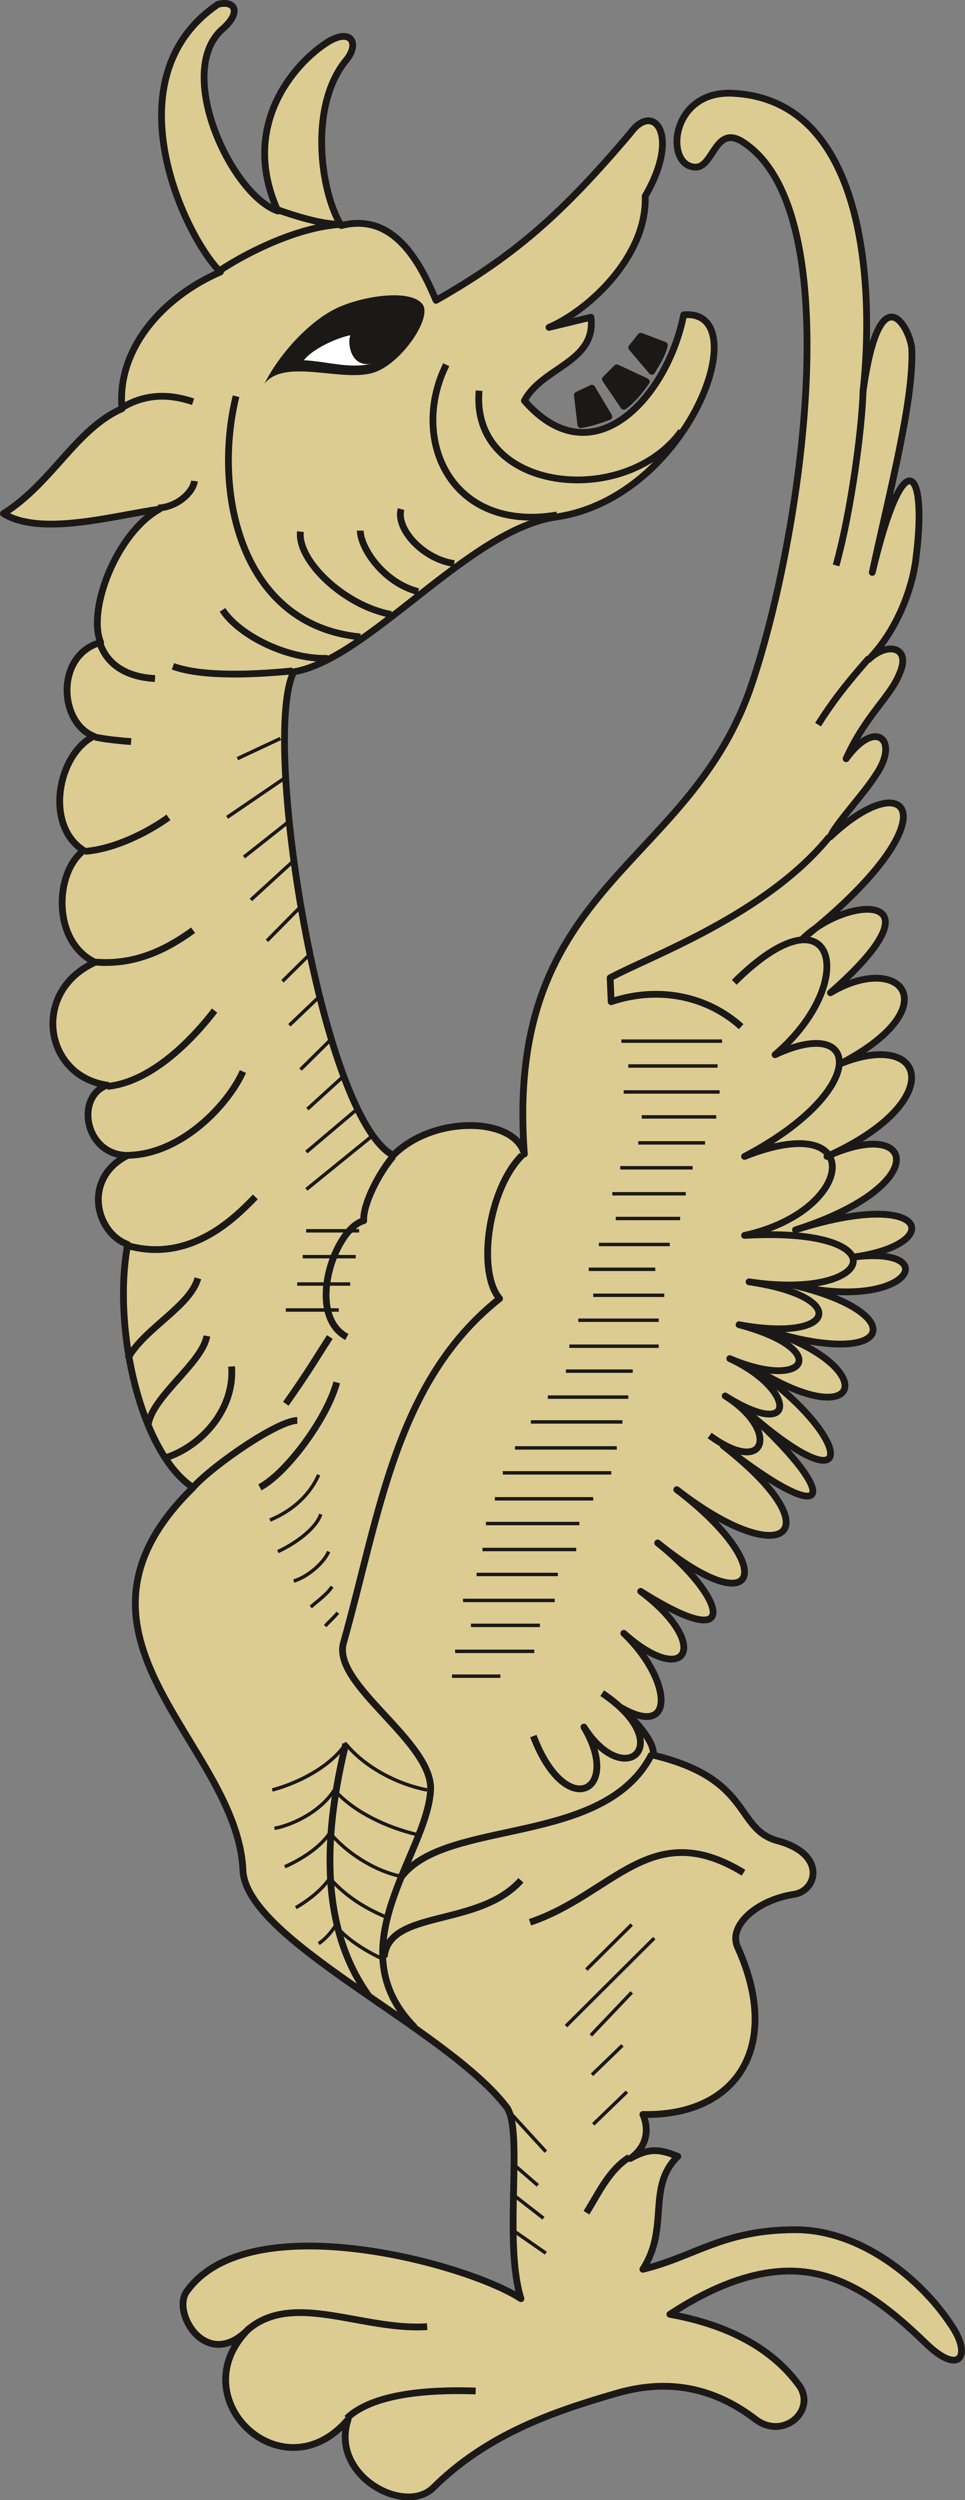
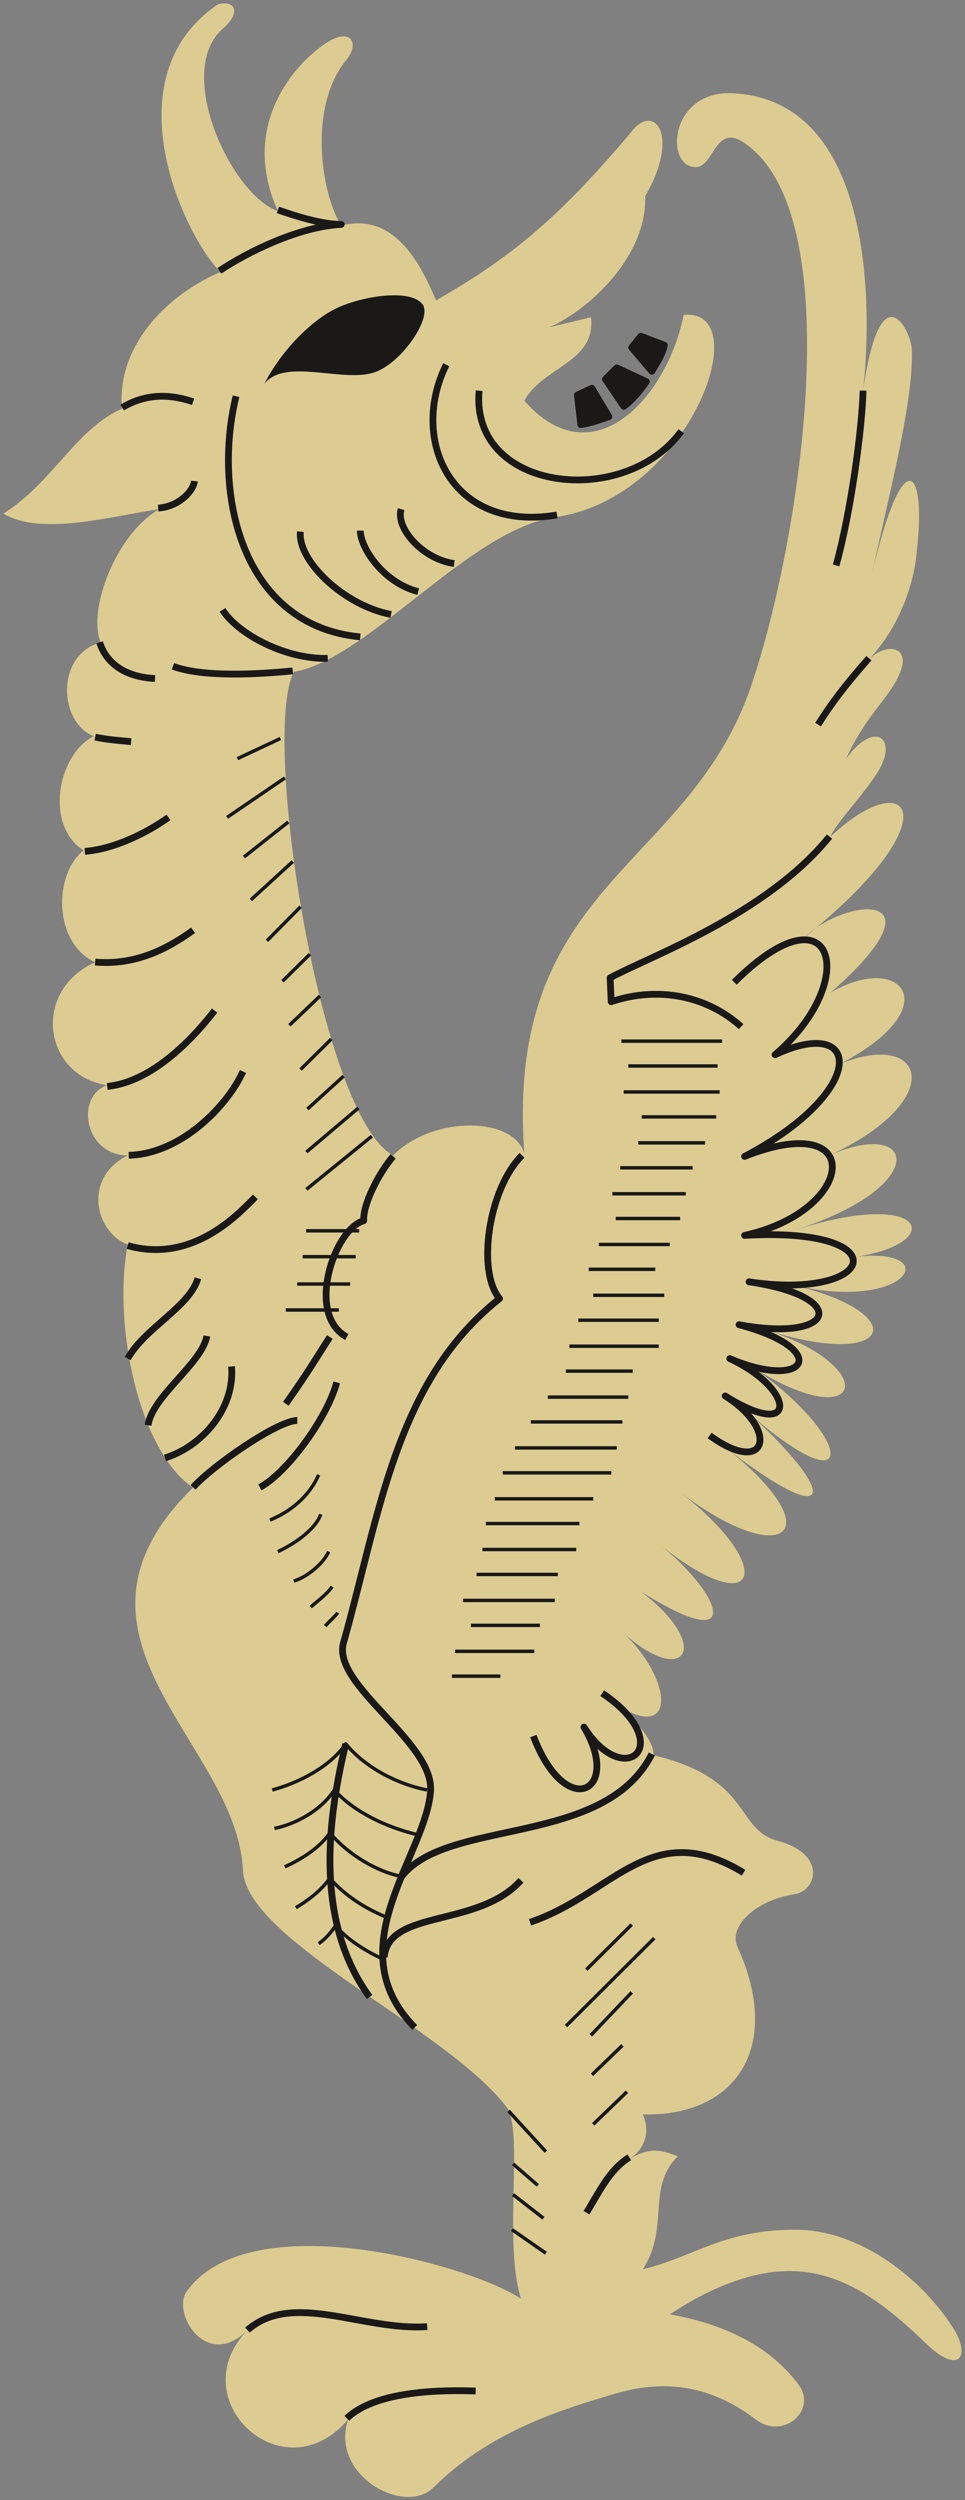
<svg xmlns="http://www.w3.org/2000/svg" xml:space="preserve" width="92.51mm" height="905.764" fill-rule="evenodd" stroke-linejoin="round" stroke-width="28.222" preserveAspectRatio="xMidYMid" version="1.2" viewBox="0 0 9251 23965">
  <rect x="0" y="0" width="9251" height="23965" fill="#808080" stroke="none" />
  <defs class="ClipPathGroup">
    <clipPath id="a" clipPathUnits="userSpaceOnUse">
      <path d="M0 0h9251v23965H0z" />
    </clipPath>
  </defs>
  <g class="SlideGroup">
    <g class="Slide" clip-path="url(#a)">
      <g class="Page">
        <g class="com.sun.star.drawing.ClosedBezierShape">
          <path fill="none" d="M5502 3190h901v914h-901z" class="BoundingBox" />
          <path fill="#1B1918" d="m5535 3787 139-66 163 273c-87 31-183 64-269 76l-33-283Zm0 0Zm269-152 109-109 283 132c-66 96-140 183-216 237l-176-260Zm0 0Zm339-412-87 109 193 227c43-76 99-154 120-250l-226-86Z" />
          <path fill="none" stroke="#1B1918" stroke-linecap="round" stroke-width="65" d="m5535 3787 139-66 163 273c-87 31-183 64-269 76l-33-283Zm269-152 109-109 283 132c-66 96-140 183-216 237l-176-260Zm339-412-87 109 193 227c43-76 99-154 120-250l-226-86Z" />
        </g>
        <g class="com.sun.star.drawing.ClosedBezierShape">
-           <path fill="none" d="M0-1h9252v23969H0z" class="BoundingBox" />
          <path fill="#DCCC91" d="M3337 23192c-630 737-1615-206-955-866-399 411-737-153-594-358 594-844 2695-270 3206 66-173-554 33-1626-142-1842-585-757-2490-1592-2523-2263-54-1224-1938-2240-478-3670-498-325-777-1517-627-2330-313-117-432-638 0-854-412 0-508-564-196-673-604-86-734-897-117-1178-411-196-391-856-109-1072-378-239-249-922 97-1095-336-130-369-780 66-899-130-313 152-1049 564-1278-455 66-1138 262-1496 43 467-292 693-810 1137-1006-53-553 369-1061 943-1310-348-346-1062-1862-23-2566 162-42 229 77 43 237-465 411 86 1592 531 1745-368-813 152-1408 467-1613 237-153 323 10 183 172-358 445-239 1268-43 1580 508-129 757 358 909 717 748-425 1203-823 1863-1603 219-305 488 10 142 604 21 574-541 1095-922 1258l402-97c53 432-465 475-638 800 661 757 1374-43 1527-823 713-66 53 1755-1225 1938-834 120-1799 1364-2513 1484-315 627 259 4267 953 4635 388-391 1169-368 1258-13-195-2618 1600-2727 2187-4526 465-1394 930-4480-76-5164-292-205-292 259-488 229-282-33-216-749 389-706 1310 76 1333 1984 1234 2860 163-1171 455-597 468-412 20 488-206 1342-379 2144 302-1277 528-1008 422-162-23 249-153 683-455 995 183-172 412-119 292 143-86 215-325 398-510 810 282-389 510-183 294 142-119 193-401 488-444 605 757-714 1191-183-262 975 424-412 1387-465 262 521 681-402 1135 139 96 680 833-335 1029 369-129 889 856-391 1018 282-302 704 1287-412 1440 140 561 260 866-108 541 531-574 272 1138 269 955 823-292 421 1138 348 965 1039-97 369 976 683 1029 1397-109 378 953 846 909 1224-183 368 1082 846 574 1215-444 422 985 749 790 1301-183 511 617 487 853 1105-163 464 691 521 432 933-162 402 454 432 508 1018-23 714 142 129 325 335 305 454 962 229 777 716 1201 823 465 130 368 478 150 511-356 53-638 302-541 508 434 962-20 1623-909 1602 66 153 33 315-120 422 186-107 292-86 455-20-302 292-76 680-335 1082 497-120 769-379 1463-379 627 0 1201 475 1483 899 216 303 96 508-229 194-358-346-746-661-1224-694-432-30-876 175-1234 412 607 109 1008 358 1247 693 150 239-163 511-424 315-356-272-790-412-1342-249-596 173-1234 389-1756 909-282 259-985-129-810-660Z" />
-           <path fill="none" stroke="#1B1918" stroke-linecap="round" stroke-width="65" d="M3337 23192c-630 737-1615-206-955-866-399 411-737-153-594-358 594-844 2695-270 3206 66-173-554 33-1626-142-1842-585-757-2490-1592-2523-2263-54-1224-1938-2240-478-3670-498-325-777-1517-627-2330-313-117-432-638 0-854-412 0-508-564-196-673-604-86-734-897-117-1178-411-196-391-856-109-1072-378-239-249-922 97-1095-336-130-369-780 66-899-130-313 152-1049 564-1278-455 66-1138 262-1496 43 467-292 693-810 1137-1006-53-553 369-1061 943-1310-348-346-1062-1862-23-2566 162-42 229 77 43 237-465 411 86 1592 531 1745-368-813 152-1408 467-1613 237-153 323 10 183 172-358 445-239 1268-43 1580 508-129 757 358 909 717 748-425 1203-823 1863-1603 219-305 488 10 142 604 21 574-541 1095-922 1258l402-97c53 432-465 475-638 800 661 757 1374-43 1527-823 713-66 53 1755-1225 1938-834 120-1799 1364-2513 1484-315 627 259 4267 953 4635 388-391 1169-368 1258-13-195-2618 1600-2727 2187-4526 465-1394 930-4480-76-5164-292-205-292 259-488 229-282-33-216-749 389-706 1310 76 1333 1984 1234 2860 163-1171 455-597 468-412 20 488-206 1342-379 2144 302-1277 528-1008 422-162-23 249-153 683-455 995 183-172 412-119 292 143-86 215-325 398-510 810 282-389 510-183 294 142-119 193-401 488-444 605 757-714 1191-183-262 975 424-412 1387-465 262 521 681-402 1135 139 96 680 833-335 1029 369-129 889 856-391 1018 282-302 704 1287-412 1440 140 561 260 866-108 541 531-574 272 1138 269 955 823-292 421 1138 348 965 1039-97 369 976 683 1029 1397-109 378 953 846 909 1224-183 368 1082 846 574 1215-444 422 985 749 790 1301-183 511 617 487 853 1105-163 464 691 521 432 933-162 402 454 432 508 1018-23 714 142 129 325 335 305 454 962 229 777 716 1201 823 465 130 368 478 150 511-356 53-638 302-541 508 434 962-20 1623-909 1602 66 153 33 315-120 422 186-107 292-86 455-20-302 292-76 680-335 1082 497-120 769-379 1463-379 627 0 1201 475 1483 899 216 303 96 508-229 194-358-346-746-661-1224-694-432-30-876 175-1234 412 607 109 1008 358 1247 693 150 239-163 511-424 315-356-272-790-412-1342-249-596 173-1234 389-1756 909-282 259-985-129-810-660Z" />
        </g>
        <g fill="none" class="com.sun.star.drawing.OpenBezierShape">
          <path d="M2571 11781h3719v9835H2571z" class="BoundingBox" />
          <path stroke="#1B1918" stroke-width="33" d="m6056 18448-435 432m651-302-846 843m630-323-392 412m303 96-292 282m335 163-323 312m-779 1009 325 226m-315-562 292 227m-292-521 238 206m-281-714 358 391m-2503-2731c172-76 345-193 432-325 195 229 467 369 660 412m-986 305c132-77 249-173 326-282 142 162 325 282 530 368m-637 259c63-43 119-107 162-173 107 130 280 239 442 315m-1028-1247c162-30 434-150 574-368 195 218 510 358 779 424m-1374-424c239-64 552-216 704-442 196 236 508 389 780 442m-1039-3021c-76 173-229 335-467 434m487-56c-43 130-226 272-411 358m487 0c-53 120-216 249-335 282m368 54c-53 76-129 129-205 195m259 54c-21 33-97 99-120 129m-378-3030h508m-399-249h508m-455-262h508m-475-248h508" />
        </g>
        <g fill="none" class="com.sun.star.drawing.PolyLineShape">
          <path d="M4316 9963h2624v6122H4316z" class="BoundingBox" />
          <path stroke="#1B1918" stroke-width="33" d="M5957 9980h965m-899 238h856m-900 249h920m-747 239h714m-747 249h640m-813 239h694m-770 249h704m-671 237h617m-779 249h680m-777 238h638m-595 249h681m-824 239h771m-857 249h857m-890 239h641m-814 249h771m-934 238h878m-1030 249h976m-1093 239h1040m-1116 249h943m-1029 237h896m-929 249h899m-955 239h779m-909 249h879m-803 239h661m-813 249h759m-789 238h464" />
        </g>
        <g fill="none" class="com.sun.star.drawing.PolyLineShape">
          <path d="M2160 7062h1423v4357H2160z" class="BoundingBox" />
          <path stroke="#1B1918" stroke-width="33" d="m3565 10891-628 510m499-780-499 422m357-728-347 316m229-671-295 292m186-704-293 280m196-681-262 259m173-714-322 326m248-760-402 368m359-747-425 336m392-758-554 378m511-756-412 193" />
        </g>
        <g class="com.sun.star.drawing.ClosedBezierShape">
          <path fill="none" d="M2535 2831h1536v849H2535z" class="BoundingBox" />
          <path fill="#1B1918" d="M4053 2920c-99-141-499-98-771 10-282 109-595 445-747 748 205-259 790 10 1083-120 249-106 521-509 435-638Z" />
        </g>
        <g class="com.sun.star.drawing.ClosedBezierShape">
          <path fill="none" d="M2913 3213h652v293h-652z" class="BoundingBox" />
-           <path fill="#FFF" d="M3358 3213c-33 107 23 314 206 271-206 56-433-21-651-31 76-100 292-207 445-240Z" />
+           <path fill="#FFF" d="M3358 3213Z" />
        </g>
        <g fill="none" class="com.sun.star.drawing.OpenBezierShape">
          <path d="M780 6124h6382v17091H780z" class="BoundingBox" />
          <path stroke="#1B1918" stroke-width="65" d="M2740 13456c229-325 282-424 422-640m163 10365c281-272 933-272 1235-262m-2188-584c434-379 1105 10 1723-33m-770-9486c-399-216-120-1038 162-1115-10-152 142-454 282-617m-2545 856c617 173 1052-292 1224-467m-1214-399c511-13 955-488 1095-803m-1301 143c445-44 846-488 1029-727M912 9222c368 31 670-109 939-305M813 8161c292-23 607-186 802-326m-703-769c116 23 226 33 345 43m-302-952c73 228 279 335 531 347m-262 6518c163-292 597-498 673-769m-477 1409c33-272 520-597 563-856m-401 1169c346-107 671-465 638-877m-369 1159c196-216 813-641 999-641m378-365c-96 355-488 876-737 1006m2514-3183c-326 325-435 1115-216 1374-997 790-1149 2068-1497 3303-107 401 857 942 836 1407-33 617-910 1506-152 2276m-662-2718c-152 638-325 1667 229 2426" />
          <path stroke="#1B1918" stroke-width="65" d="M4994 18024c-411 458-1268 272-1311 737m2566-1948c-455 899-1971 607-2404 1181m3283-43c-889-544-1247 205-2047 475m952 2253c-195 119-302 358-411 531" />
        </g>
        <g fill="none" class="com.sun.star.drawing.OpenBezierShape">
          <path d="M1138 1979h5427v4517H1138z" class="BoundingBox" />
          <path stroke="#1B1918" stroke-width="65" d="M2103 2596c279-186 767-424 1168-445-195 0-455-86-607-139m1929 1733c-86 973 1397 1135 1938 388" />
          <path stroke="#1B1918" stroke-width="65" d="M4278 3496c-356 714 43 1613 1062 1440m-3476-325c-13 107-163 249-348 259m-345-963c269-162 520-109 680-56m1029 1245c-31 273 411 707 869 794" />
          <path stroke="#1B1918" stroke-width="65" d="M2263 3798c-226 920 45 2198 1191 2307m-1321-259c153 237 607 475 1009 465m-1484 76c292 107 810 77 1148 44m648-1345c0 162 218 499 555 585m-164-791c-53 186 207 479 509 522" />
        </g>
        <g fill="none" class="com.sun.star.drawing.OpenBezierShape">
          <path d="M5080 3711h3284v13470H5080z" class="BoundingBox" />
          <path stroke="#1B1918" stroke-width="65" d="M5113 16641c312 823 854 531 485-86 392 617 900 162 175-325m2557-9921c-239 272-358 432-488 637m432-3202c-10 368-117 1168-259 1676m-910 4421c-325-293-790-392-1246-239l-10-229c380-206 1495-604 2103-1354" />
          <path stroke="#1B1918" stroke-width="65" d="M6803 13760c551 402 670-54 149-379 705 443 675-66 44-358 737 315 986-86 89-325 930 173 1072-269 96-411 1225 185 1451-531-43-445 1073-236 1169-1222 0-757 1192-627 1126-1364 292-975 824-704 575-1656-391-694" />
        </g>
      </g>
    </g>
  </g>
</svg>